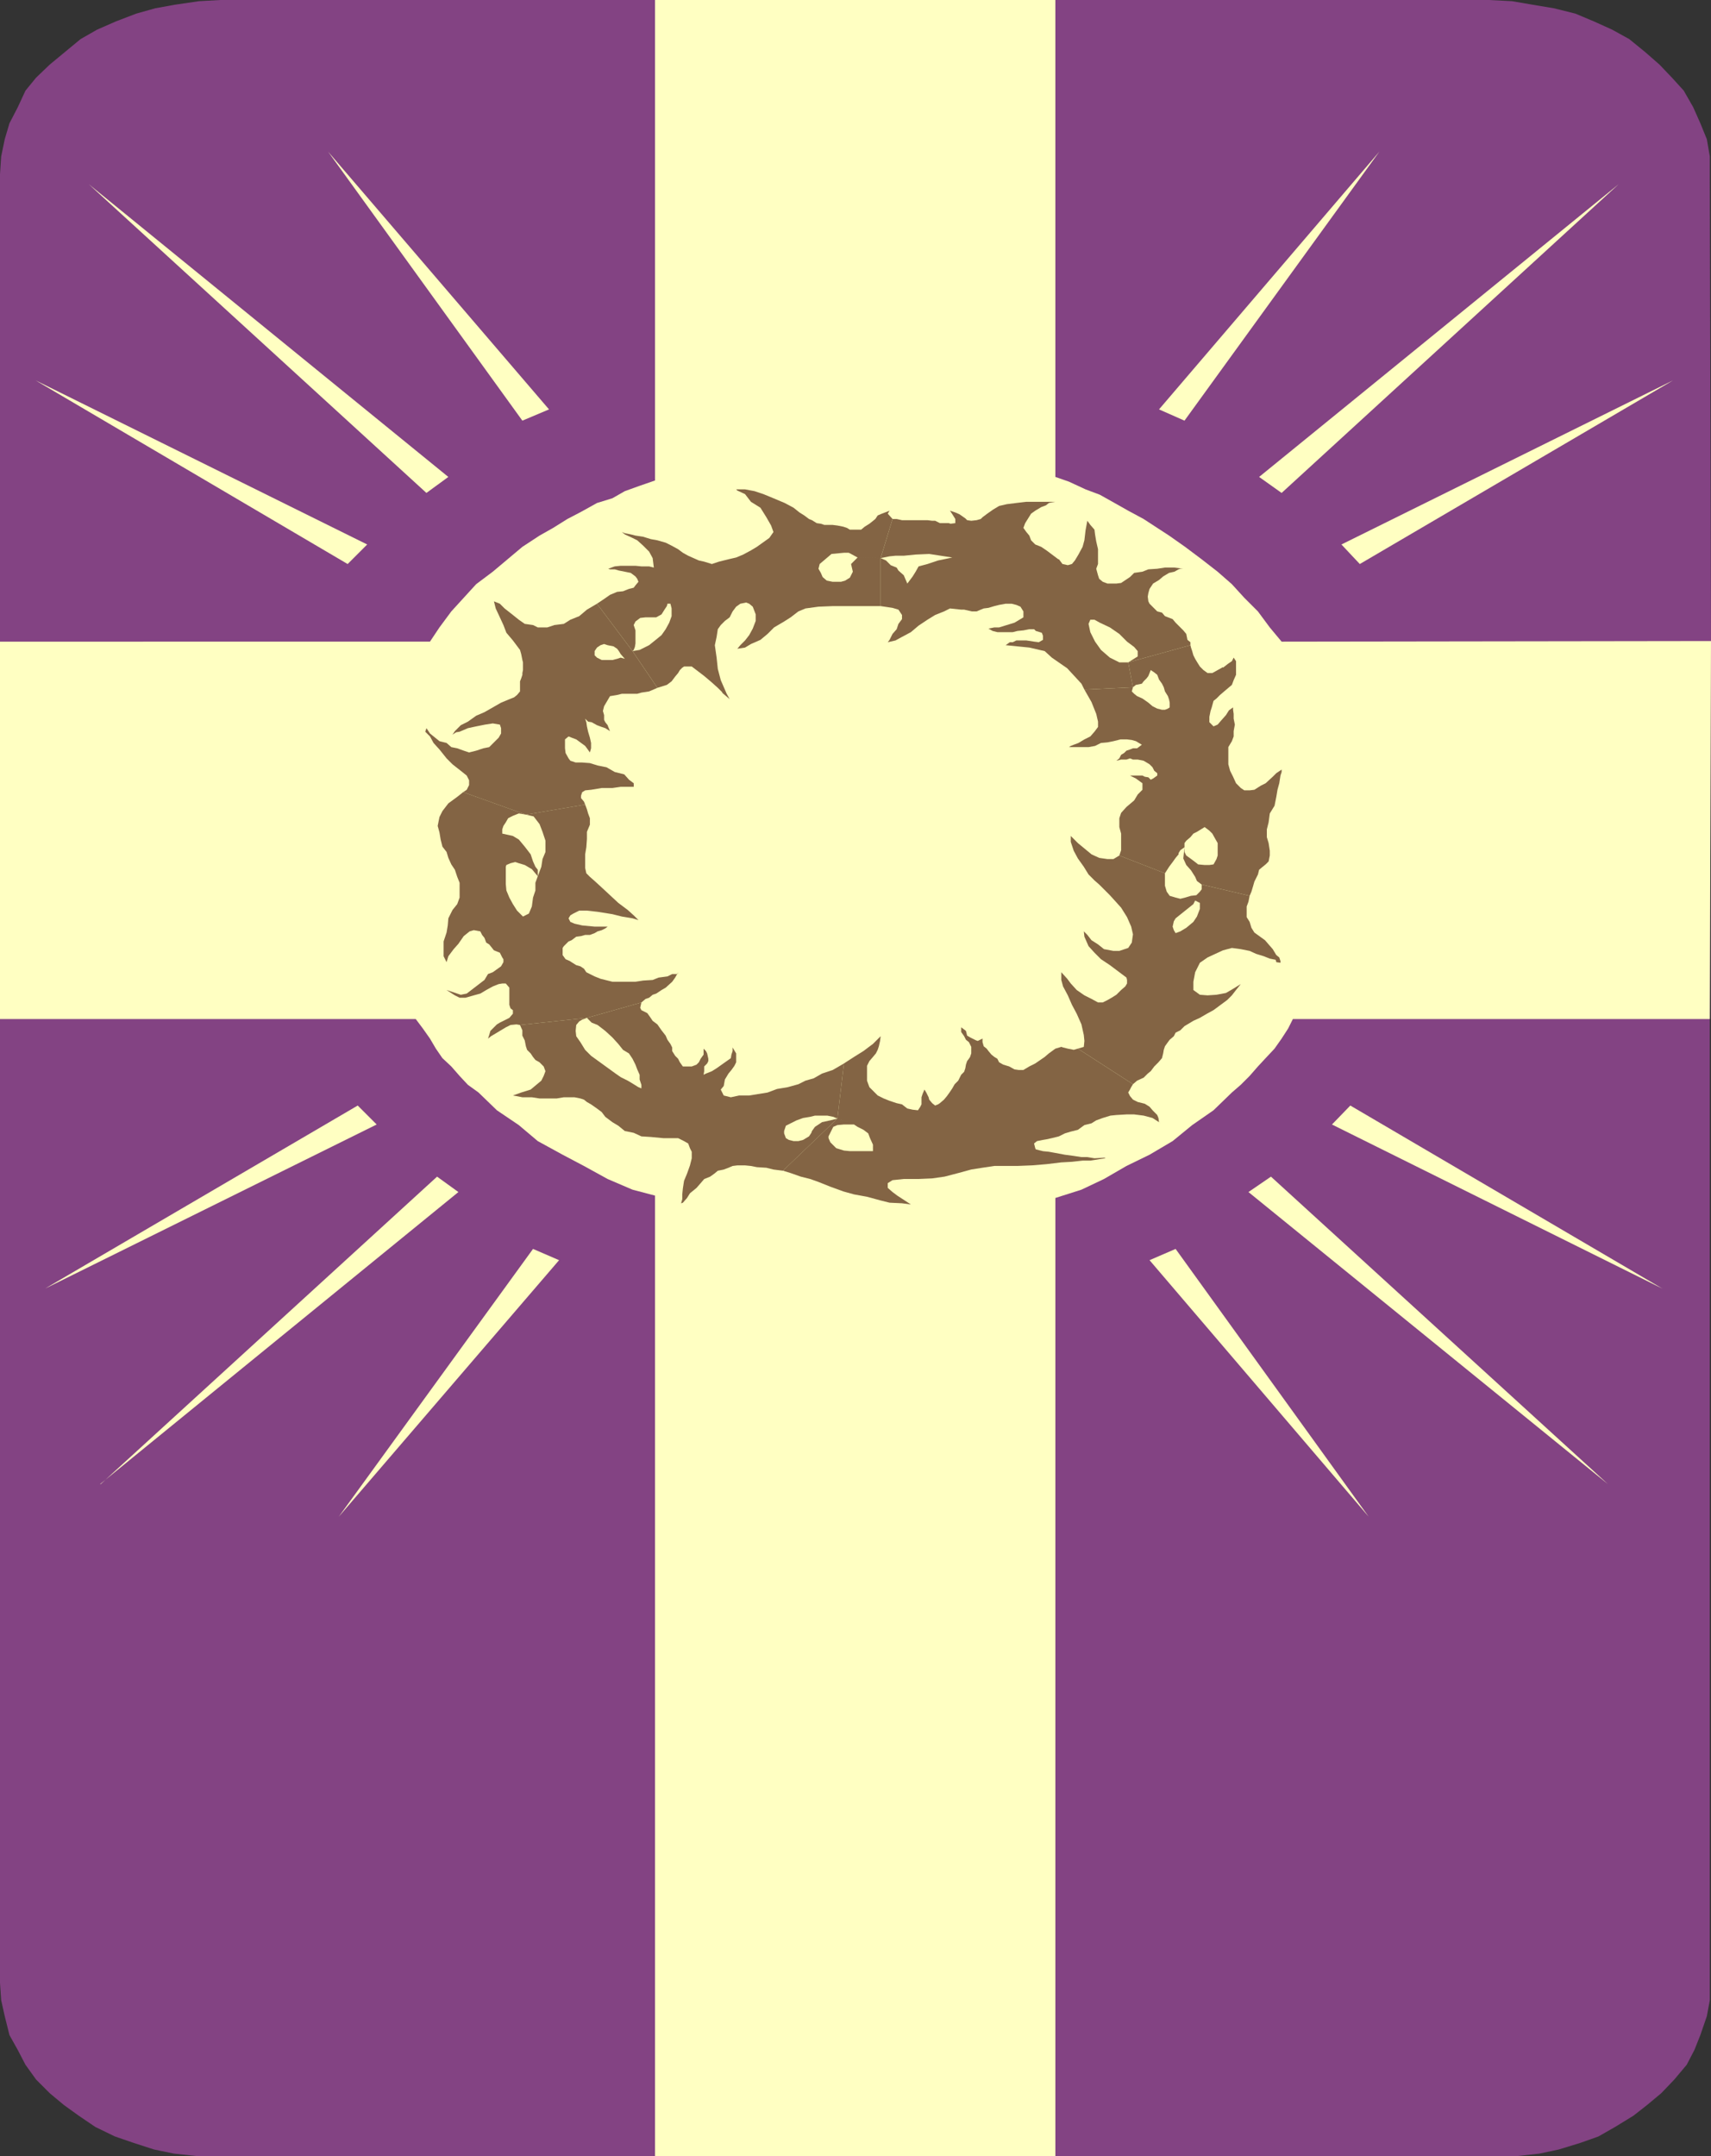
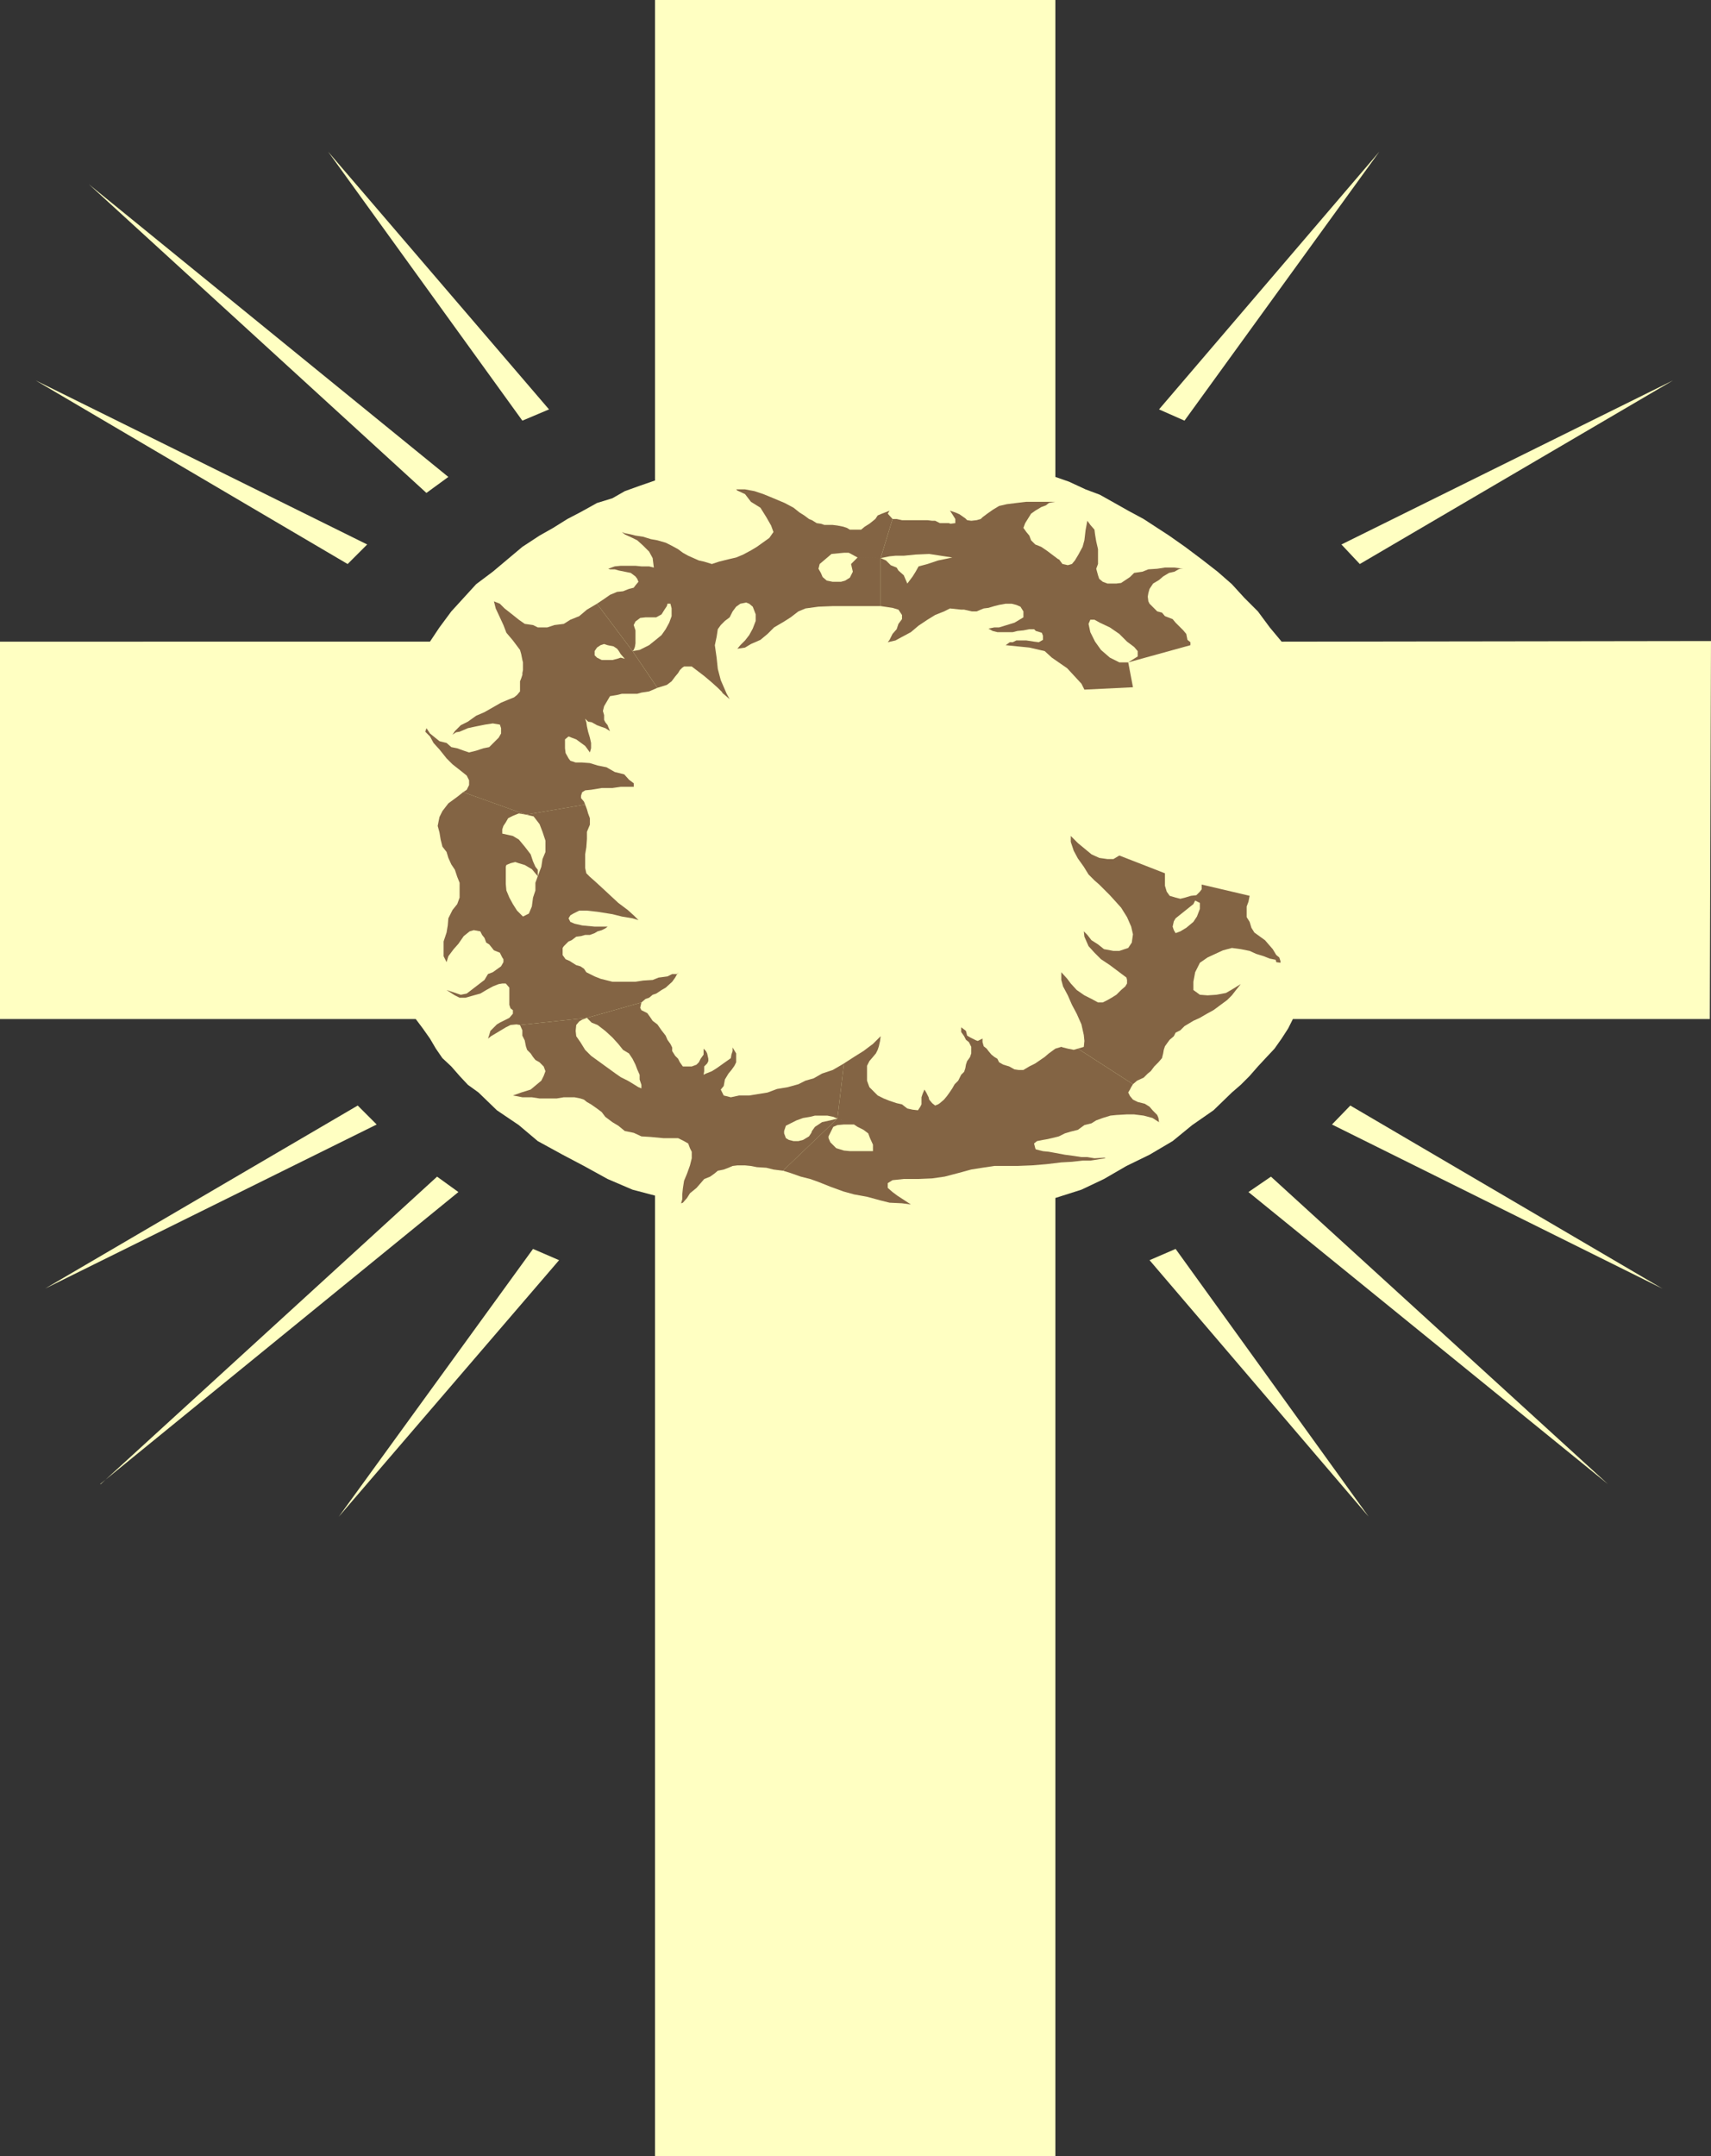
<svg xmlns="http://www.w3.org/2000/svg" xmlns:ns1="http://sodipodi.sourceforge.net/DTD/sodipodi-0.dtd" xmlns:ns2="http://www.inkscape.org/namespaces/inkscape" version="1.0" width="123.518mm" height="155.583mm" id="svg22" ns1:docname="Cross 060.wmf">
  <rect width="100%" height="100%" fill="#333333" stroke="none" />
  <ns1:namedview id="namedview22" pagecolor="#ffffff" bordercolor="#000000" borderopacity="0.25" ns2:showpageshadow="2" ns2:pageopacity="0.0" ns2:pagecheckerboard="0" ns2:deskcolor="#d1d1d1" ns2:document-units="mm" />
  <defs id="defs1">
    <pattern id="WMFhbasepattern" patternUnits="userSpaceOnUse" width="6" height="6" x="0" y="0" />
  </defs>
-   <path style="fill:#834383;fill-opacity:1;fill-rule:evenodd;stroke:none" d="m 466.839,174.842 -0.323,103.095 v 267.595 l -0.808,4.363 -1.778,5.171 -1.616,4.04 -2.101,4.04 -3.393,4.04 -3.555,3.717 -3.878,3.232 -3.717,2.909 -5.009,3.07 -4.525,2.585 -5.009,1.778 -5.817,1.778 -5.333,1.131 -5.817,0.646 H 53.487 l -5.979,-0.646 -5.494,-1.131 -5.494,-1.778 -5.171,-1.778 -5.333,-2.585 -4.525,-3.07 -4.04,-2.909 -3.878,-3.232 -3.717,-3.717 L 6.948,563.145 4.848,559.105 2.585,555.065 1.293,549.895 0.323,545.532 0,540.845 V 47.508 l 0.323,-4.848 0.97,-4.686 1.293,-4.363 2.262,-4.363 2.101,-4.525 2.909,-3.555 3.717,-3.555 8.403,-6.948 4.525,-2.585 5.171,-2.262 5.494,-2.101 5.171,-1.454 5.333,-0.97 L 54.295,0.323 60.112,0 H 406.242 l 6.302,0.323 5.656,0.97 5.817,0.97 5.817,1.454 5.009,2.101 5.009,2.262 4.686,2.585 4.363,3.555 3.878,3.393 3.393,3.555 3.232,3.555 2.585,4.525 1.939,4.363 1.778,4.363 0.808,4.686 v 4.848 l 0.323,127.495 v 0 z" id="path1" />
  <path style="fill:#ffffc2;fill-opacity:1;fill-rule:evenodd;stroke:none" d="m 466.839,174.842 -117.154,0.162 -3.232,-3.878 -3.232,-4.363 -3.717,-3.717 -3.393,-3.717 -3.878,-3.393 -4.363,-3.393 -4.525,-3.393 -4.363,-3.07 -3.232,-2.101 -3.717,-2.424 -4.201,-2.262 -3.717,-2.101 -4.04,-2.262 -3.878,-1.454 -4.525,-2.101 -3.717,-1.293 V 0 H 178.721 v 131.05 l -4.201,1.454 -4.04,1.454 -3.393,1.939 -4.201,1.293 -4.363,2.424 -3.717,1.939 -3.878,2.424 -3.717,2.101 -4.686,3.07 -8.08,6.787 -4.525,3.393 -3.393,3.717 -3.393,3.717 -3.232,4.363 -2.585,3.878 H 0 v 102.934 h 113.437 l 1.939,2.585 1.939,2.747 1.616,2.747 1.778,2.585 2.424,2.262 2.262,2.585 2.262,2.424 2.909,2.101 5.009,4.848 5.979,4.04 5.171,4.363 6.787,3.717 5.817,3.07 6.464,3.555 6.787,2.909 6.14,1.616 v 261.939 H 287.957 V 326.737 l 7.11,-2.262 6.14,-2.909 6.14,-3.555 6.302,-3.07 6.302,-3.717 5.333,-4.363 5.817,-4.04 5.009,-4.848 2.424,-2.101 2.424,-2.424 2.262,-2.585 2.101,-2.262 2.424,-2.585 1.939,-2.747 1.778,-2.747 1.293,-2.585 H 466.516 l 0.323,-102.934 v 0 z" id="path2" />
  <path style="fill:#ffffc2;fill-opacity:1;fill-rule:evenodd;stroke:none" d="m 92.431,413.673 60.112,-69.969 -7.11,-3.07 -53.002,73.039 z" id="path3" />
  <path style="fill:#ffffc2;fill-opacity:1;fill-rule:evenodd;stroke:none" d="M 12.281,351.461 102.772,306.7 97.601,301.529 12.281,351.461 Z" id="path4" />
  <path style="fill:#ffffc2;fill-opacity:1;fill-rule:evenodd;stroke:none" d="m 27.309,404.786 97.763,-79.664 -5.817,-4.201 -91.784,83.866 v 0 z" id="path5" />
  <path style="fill:#ffffc2;fill-opacity:1;fill-rule:evenodd;stroke:none" d="m 373.439,413.673 -59.789,-69.969 7.11,-3.07 52.679,73.039 z" id="path6" />
  <path style="fill:#ffffc2;fill-opacity:1;fill-rule:evenodd;stroke:none" d="m 453.588,351.461 -90.168,-44.761 5.009,-5.171 85.159,49.932 z" id="path7" />
  <path style="fill:#ffffc2;fill-opacity:1;fill-rule:evenodd;stroke:none" d="m 438.722,404.786 -98.086,-79.664 6.14,-4.201 91.946,83.866 z" id="path8" />
  <path style="fill:#ffffc2;fill-opacity:1;fill-rule:evenodd;stroke:none" d="m 89.522,41.367 60.274,70.292 -7.272,3.07 z" id="path9" />
  <path style="fill:#ffffc2;fill-opacity:1;fill-rule:evenodd;stroke:none" d="m 9.696,103.742 90.491,44.761 -5.333,5.332 z" id="path10" />
  <path style="fill:#ffffc2;fill-opacity:1;fill-rule:evenodd;stroke:none" d="m 24.239,50.255 98.086,79.826 -5.979,4.363 z" id="path11" />
  <path style="fill:#ffffc2;fill-opacity:1;fill-rule:evenodd;stroke:none" d="m 376.347,41.367 -60.112,70.292 6.948,3.07 z" id="path12" />
  <path style="fill:#ffffc2;fill-opacity:1;fill-rule:evenodd;stroke:none" d="m 456.497,103.742 -90.491,44.761 5.009,5.332 85.482,-50.093 z" id="path13" />
-   <path style="fill:#ffffc2;fill-opacity:1;fill-rule:evenodd;stroke:none" d="m 441.63,50.255 -98.086,79.826 6.14,4.363 z" id="path14" />
  <path style="fill:#836444;fill-opacity:1;fill-rule:evenodd;stroke:none" d="m 301.53,315.749 -2.909,0.162 -1.939,-0.323 h -1.616 l -2.101,-0.323 -2.424,-0.323 -2.585,-0.485 -1.778,-0.323 -1.616,-0.162 -1.939,-0.485 -0.162,-0.323 -0.323,-1.293 0.808,-0.646 1.616,-0.323 0.97,-0.162 1.454,-0.323 1.939,-0.485 1.616,-0.808 1.616,-0.485 1.939,-0.485 1.778,-1.293 1.939,-0.485 1.293,-0.808 1.778,-0.646 2.101,-0.646 1.616,-0.162 2.747,-0.162 h 2.101 l 2.585,0.323 2.424,0.646 2.262,1.454 -0.485,-0.323 -0.162,-1.131 -0.323,-0.808 -1.131,-1.131 -0.97,-1.131 -1.293,-0.808 -1.939,-0.485 -1.293,-0.646 -0.808,-0.97 -0.485,-0.97 0.485,-0.808 0.323,-0.646 0.485,-0.808 -15.028,-9.695 -1.131,0.323 -1.616,-0.323 -1.293,-0.323 -0.485,-0.162 -1.616,0.485 -1.778,1.293 -1.131,0.97 -2.585,1.778 -1.616,0.808 -1.616,0.97 h -1.293 l -1.131,-0.162 -1.454,-0.808 -1.616,-0.485 -1.131,-0.646 -0.485,-0.97 -0.808,-0.485 -0.808,-0.646 -0.808,-0.97 -0.485,-0.646 -0.808,-0.646 -0.323,-1.131 v -0.97 l -1.293,0.646 -0.485,-0.162 -1.616,-0.808 -0.808,-0.485 -0.323,-1.293 -1.293,-0.97 v 1.293 l 0.808,1.131 0.485,0.97 0.808,0.646 0.646,1.293 v 1.778 l -0.323,0.97 -0.323,0.485 -0.485,0.646 -0.323,0.97 -0.162,0.97 -0.323,0.97 -0.808,0.808 -0.485,0.97 -0.323,0.646 -0.97,0.97 -0.646,1.131 -0.646,0.97 -0.808,1.131 -0.808,0.97 -1.131,0.97 -0.485,0.323 -0.808,0.323 -0.808,-0.646 -0.808,-0.97 -0.162,-0.646 -0.646,-1.293 -0.485,-0.808 -0.485,1.131 -0.323,0.97 v 1.939 l -0.323,0.646 -0.646,0.97 -1.454,-0.162 -1.454,-0.323 -1.454,-1.131 -1.454,-0.323 -1.939,-0.646 -1.616,-0.646 -1.616,-0.808 -1.293,-1.293 -0.97,-0.97 -0.646,-1.778 v -4.04 l 0.646,-1.293 0.97,-1.131 0.808,-0.97 0.485,-0.97 0.323,-0.97 0.323,-1.454 0.162,-1.293 -2.101,2.101 -2.585,1.939 -2.585,1.616 -2.747,1.778 -1.778,15.028 4.525,1.616 0.97,0.646 1.616,0.808 1.293,0.97 0.485,1.293 0.808,1.778 v 1.778 h -6.302 l -1.616,-0.162 -2.101,-0.646 -0.97,-0.97 -0.646,-0.646 -0.485,-1.131 v -0.485 l 0.485,-0.97 0.808,-1.616 1.131,-0.485 1.778,-0.162 h 2.747 l -4.525,-1.616 -14.866,14.22 2.101,0.646 2.747,0.97 2.585,0.646 2.262,0.808 3.232,1.293 3.555,1.293 2.909,0.808 3.555,0.646 3.555,0.97 2.585,0.646 3.393,0.162 2.424,0.323 -3.717,-2.424 -1.293,-0.97 -1.293,-1.131 v -1.293 l 1.293,-0.808 3.07,-0.323 h 4.04 l 3.717,-0.162 3.393,-0.485 3.717,-0.97 3.555,-0.97 3.07,-0.485 3.232,-0.485 h 6.302 l 4.04,-0.162 3.878,-0.323 4.04,-0.485 2.909,-0.162 2.909,-0.323 h 2.101 l 4.04,-0.646 v 0 z" id="path15" />
  <path style="fill:#836444;fill-opacity:1;fill-rule:evenodd;stroke:none" d="m 197.465,318.981 1.293,-0.485 1.131,-0.485 1.293,-0.162 h 2.101 l 1.616,0.162 1.616,0.323 2.585,0.162 1.939,0.485 2.585,0.323 14.866,-14.22 -1.939,0.485 -2.262,0.485 -0.97,0.646 -0.97,0.646 -0.808,1.131 -0.162,0.485 -0.646,0.97 -1.616,0.97 -1.293,0.323 h -1.293 l -1.293,-0.323 -0.808,-0.485 -0.485,-1.293 v -0.646 l 0.485,-1.454 1.293,-0.646 1.616,-0.808 1.778,-0.646 1.939,-0.323 1.293,-0.323 h 3.393 l 1.616,0.323 1.131,0.485 1.778,-15.028 -3.07,1.778 -2.909,0.97 -2.262,1.293 -2.262,0.646 -1.939,0.97 -2.909,0.808 -2.909,0.485 -2.585,0.97 -5.009,0.808 h -2.747 l -2.262,0.485 -1.939,-0.485 -0.808,-1.616 0.808,-0.97 0.323,-1.778 0.97,-1.616 0.808,-0.97 0.808,-1.131 0.485,-0.97 v -2.424 l -0.97,-1.616 v 0.97 l -0.323,0.97 -0.162,0.97 -3.878,2.747 -1.293,0.808 -1.616,0.646 -0.646,0.323 0.162,-0.97 v -1.293 l 0.808,-0.808 0.323,-0.646 v -0.646 l -0.323,-1.454 -0.323,-0.646 -0.646,-0.646 v 1.616 l -0.808,1.131 -0.485,0.97 -0.646,0.646 -1.293,0.485 h -2.424 l -0.808,-1.131 -0.485,-0.97 -0.808,-0.808 -0.808,-1.293 v -0.97 l -0.485,-0.97 -0.808,-1.131 -0.485,-1.131 -1.131,-1.454 -1.131,-1.616 -1.293,-0.97 -0.646,-0.97 -0.808,-1.131 -1.616,-0.808 -0.323,-0.646 0.323,-1.454 -14.866,4.201 1.293,1.293 1.616,0.646 2.101,1.616 1.939,1.778 1.616,1.778 1.293,1.616 1.616,0.97 0.97,1.454 0.808,1.616 0.485,1.293 0.646,1.454 v 1.293 l 0.485,1.454 v 0.97 l -0.808,-0.323 -1.293,-0.808 -1.616,-0.97 -1.939,-0.97 -1.616,-1.131 -6.464,-4.686 -1.616,-1.616 -1.293,-2.101 -1.131,-1.616 -0.162,-1.454 0.162,-1.616 0.808,-0.97 0.808,-0.485 1.293,-0.485 -18.26,1.939 0.646,1.454 v 1.454 l 0.646,1.293 0.323,1.616 0.323,0.97 0.97,0.97 0.646,0.97 0.646,0.808 1.131,0.646 1.131,1.131 0.485,1.293 -0.485,1.293 -0.646,1.293 -2.909,2.424 -2.585,0.808 -2.262,0.808 0.97,0.162 1.616,0.323 h 2.585 l 2.101,0.323 h 4.686 l 1.939,-0.323 h 2.909 l 1.616,0.323 0.97,0.323 0.808,0.646 1.131,0.646 1.616,1.131 1.293,0.97 0.97,1.293 1.939,1.454 1.616,0.97 1.778,1.454 2.424,0.485 2.101,0.97 2.585,0.162 3.393,0.323 h 4.04 l 1.616,0.808 1.131,0.646 0.485,1.293 0.485,0.97 v 1.778 l -0.485,1.939 -0.808,2.262 -0.808,1.939 -0.323,2.101 -0.162,1.616 v 1.293 l -0.323,1.131 0.485,-0.162 1.131,-1.293 0.808,-1.293 1.778,-1.454 1.131,-1.293 0.97,-1.131 1.616,-0.646 1.131,-0.808 0.97,-0.808 1.616,-0.323 z" id="path16" />
-   <path style="fill:#836444;fill-opacity:1;fill-rule:evenodd;stroke:none" d="m 333.687,181.952 -1.454,0.808 -1.454,0.808 h -1.293 l -1.131,-0.808 -0.97,-0.97 -0.808,-1.293 -0.485,-0.808 -0.485,-0.97 -0.323,-1.131 -0.323,-0.97 -0.162,-0.646 -16.967,4.686 1.293,6.787 0.808,-0.646 1.616,-0.323 0.485,-0.646 0.808,-0.808 0.485,-0.646 0.323,-0.808 0.323,-0.808 0.97,0.646 0.808,0.646 0.485,1.293 0.808,1.131 0.485,0.97 0.323,1.131 0.808,1.293 0.323,0.97 0.162,0.808 v 1.293 l -0.485,0.323 -0.808,0.323 h -0.808 l -1.293,-0.323 -1.293,-0.646 -1.131,-0.97 -1.616,-1.131 -1.454,-0.646 -0.808,-0.646 -0.646,-0.646 0.323,-1.131 -13.251,0.646 1.939,3.393 1.293,3.232 0.485,2.101 v 1.454 l -0.97,1.293 -1.131,1.293 -1.616,0.808 -1.616,0.97 -1.293,0.485 -0.808,0.323 -0.485,0.323 h 2.101 1.939 1.293 l 1.778,-0.323 1.616,-0.808 1.778,-0.162 1.616,-0.323 1.939,-0.485 h 1.778 l 1.293,0.162 1.131,0.323 1.616,0.97 -1.293,0.97 h -1.131 l -0.808,0.323 -0.97,0.323 -0.646,0.646 -0.808,0.485 -0.485,0.97 -0.808,0.646 1.293,-0.323 h 1.454 l 0.97,-0.323 0.808,0.323 h 1.293 l 1.616,0.323 0.808,0.485 0.808,0.485 0.808,0.808 0.485,0.97 0.808,0.646 v 0.646 l -1.131,0.808 -0.646,0.323 -0.646,-0.646 -0.97,-0.162 -0.646,-0.323 h -3.393 l 1.616,0.808 1.778,1.293 v 1.778 l -1.293,1.293 -0.97,1.616 -2.101,1.778 -1.454,1.616 -0.485,1.454 v 2.424 l 0.485,1.778 v 4.525 l -0.485,1.454 12.443,4.848 1.131,-1.778 0.97,-1.293 0.808,-1.131 0.808,-0.97 v -0.323 l 0.485,-0.808 1.131,-0.808 v -1.131 l 0.485,-0.646 1.131,-0.97 0.808,-0.97 0.97,-0.485 2.101,-1.293 1.293,0.97 0.808,0.808 0.808,1.454 0.646,1.131 v 3.393 l -0.323,0.97 -0.808,1.454 -1.131,0.162 h -1.293 l -1.778,-0.162 -0.808,-0.646 -1.293,-0.97 -1.131,-0.808 -0.485,-0.97 v -1.293 l -0.323,3.07 0.808,1.778 1.293,1.454 1.131,1.778 0.485,1.131 1.293,0.97 13.089,3.07 0.485,-1.131 0.485,-1.616 0.323,-1.131 0.485,-0.97 0.485,-0.97 0.323,-1.293 0.97,-0.808 0.808,-0.646 0.808,-0.808 0.323,-1.616 v -1.293 l -0.323,-2.101 -0.485,-1.616 v -2.101 l 0.485,-1.939 0.323,-2.424 1.293,-2.101 0.485,-2.424 0.323,-1.939 0.485,-1.778 0.323,-2.101 0.323,-0.97 v -0.646 l -1.454,0.97 -0.97,0.97 -1.939,1.778 -1.293,0.646 -1.778,1.131 -1.293,0.162 h -1.454 l -0.97,-0.646 -1.293,-1.293 -0.808,-1.778 -0.808,-1.616 -0.485,-1.778 v -4.686 l 0.97,-1.616 0.485,-1.293 v -1.454 l 0.323,-1.778 -0.323,-1.616 v -1.293 l -0.162,-1.131 v -0.646 l -1.131,0.808 -0.808,1.293 -1.293,1.454 -0.97,1.131 -1.131,0.485 -1.131,-1.131 v -1.454 l 0.323,-1.616 0.323,-0.97 0.485,-1.778 0.808,-0.646 0.97,-0.97 1.131,-0.97 2.101,-1.778 0.485,-1.293 0.646,-1.454 v -3.717 l -0.646,-0.97 -0.485,0.97 -0.97,0.646 -1.454,1.131 v 0 z" id="path17" />
  <path style="fill:#836444;fill-opacity:1;fill-rule:evenodd;stroke:none" d="m 334.818,272.766 1.293,-1.293 1.131,-1.454 1.293,-1.616 -2.101,1.293 -1.939,1.131 -2.585,0.485 -2.424,0.162 -2.101,-0.162 -1.778,-1.293 v -2.262 l 0.485,-2.585 1.293,-2.585 2.101,-1.454 2.101,-0.97 2.101,-0.97 2.424,-0.646 2.424,0.323 2.424,0.485 1.778,0.808 2.101,0.646 1.616,0.646 1.616,0.323 0.162,0.646 1.131,0.162 v -0.485 l -0.323,-0.97 -0.808,-0.646 -0.97,-1.616 -1.131,-1.293 -0.97,-1.131 -2.909,-2.101 -0.808,-1.293 -0.485,-1.616 -0.808,-1.293 v -2.909 l 0.485,-1.293 0.323,-1.616 -13.089,-3.07 v 1.293 l -0.485,0.646 -0.97,0.97 -1.454,0.162 1.131,1.293 1.293,0.646 v 1.616 l -0.808,2.101 -0.97,1.454 -1.939,1.616 -1.616,0.97 -1.293,0.485 -0.485,-0.808 -0.323,-0.97 0.323,-1.454 0.485,-0.808 4.848,-3.878 0.485,-0.97 -1.131,-1.293 -1.616,0.485 -1.293,0.323 -1.293,-0.323 -1.616,-0.485 -0.808,-1.131 -0.485,-1.616 v -3.393 l -12.443,-4.848 -1.616,0.97 h -1.616 l -2.262,-0.323 -2.101,-0.97 -3.717,-3.07 -1.131,-1.131 -0.808,-0.808 v 1.616 l 0.808,2.424 1.131,2.101 1.616,2.262 1.293,2.101 1.616,1.616 1.293,1.131 1.293,1.293 1.616,1.616 1.616,1.778 1.454,1.616 1.616,2.585 1.131,2.585 0.485,2.101 -0.323,2.262 -0.97,1.454 -2.424,0.808 h -1.616 l -2.585,-0.485 -1.616,-1.293 -1.778,-1.131 -1.131,-1.454 -0.97,-0.97 0.162,1.454 1.131,2.585 1.616,1.778 1.778,1.778 2.424,1.616 4.525,3.393 0.162,0.646 v 0.97 l -0.485,0.808 -1.131,0.97 -1.293,1.293 -1.293,0.808 -1.131,0.646 -1.293,0.646 h -1.293 l -1.778,-0.97 -1.939,-0.97 -2.101,-1.454 -1.616,-1.778 -0.97,-1.293 -1.616,-1.778 v 2.101 l 0.485,1.778 1.293,2.424 1.131,2.585 1.293,2.424 1.293,2.909 0.646,2.909 0.162,1.616 -0.162,1.616 -1.616,0.485 15.028,9.695 1.131,-0.97 1.778,-0.808 1.131,-1.131 0.808,-0.646 0.97,-1.293 1.131,-1.131 0.97,-1.131 0.323,-1.293 0.162,-0.97 0.323,-0.97 0.808,-1.131 0.485,-0.646 1.131,-0.97 0.485,-0.97 1.293,-0.646 1.131,-1.131 0.808,-0.485 1.616,-0.97 1.778,-0.808 1.939,-1.131 1.778,-0.97 3.717,-2.747 z" id="path18" />
  <path style="fill:#836444;fill-opacity:1;fill-rule:evenodd;stroke:none" d="m 131.051,254.021 0.485,0.97 0.646,0.808 0.485,1.293 0.808,0.485 1.293,1.616 1.616,0.646 0.646,1.293 0.323,0.485 v 0.808 l -0.646,1.131 -2.262,1.616 -1.293,0.485 -0.97,1.616 -4.848,3.717 -1.616,0.323 -3.878,-1.293 2.262,1.454 1.293,0.646 h 1.616 l 1.131,-0.323 1.131,-0.323 1.778,-0.485 1.616,-0.97 1.778,-0.97 1.616,-0.646 0.97,-0.162 h 0.97 l 0.97,1.131 v 4.686 l 0.323,0.97 0.646,0.485 v 0.97 l -0.97,1.131 -1.616,0.808 -0.97,0.485 -0.808,0.485 -0.808,0.808 -0.97,0.97 -0.323,1.131 -0.323,0.97 0.808,-0.646 2.424,-1.454 1.616,-0.97 1.293,-0.646 1.616,-0.162 0.97,0.162 18.26,-1.939 14.866,-4.201 1.131,-0.97 0.97,-0.323 0.97,-0.808 0.97,-0.323 1.454,-0.97 1.131,-0.646 1.778,-1.616 0.808,-1.131 0.808,-1.454 -0.162,0.485 h -1.454 l -1.293,0.646 -2.424,0.323 -1.616,0.646 -2.585,0.162 -2.101,0.323 h -6.302 l -1.939,-0.485 -1.293,-0.323 -1.616,-0.646 -1.293,-0.646 -0.97,-0.485 -0.646,-0.97 -0.97,-0.646 -1.131,-0.323 -1.293,-0.808 -0.485,-0.323 -1.131,-0.485 -0.808,-1.131 v -1.939 l 0.323,-0.485 1.293,-1.293 0.808,-0.323 1.293,-0.97 1.293,-0.162 1.131,-0.323 h 1.293 l 1.293,-0.485 0.808,-0.485 1.131,-0.323 0.97,-0.485 0.646,-0.485 h -3.555 l -3.393,-0.323 -2.101,-0.485 -1.131,-0.485 -0.485,-0.97 0.485,-0.808 0.808,-0.485 1.616,-0.808 h 2.101 l 2.909,0.323 4.04,0.646 2.585,0.646 2.909,0.485 1.616,0.485 -1.293,-1.293 -1.616,-1.454 -2.585,-1.939 -2.262,-2.101 -2.262,-2.101 -1.939,-1.778 -1.293,-1.131 -0.97,-0.97 -0.323,-1.454 v -3.717 l 0.323,-1.939 0.162,-2.262 v -1.939 l 0.808,-1.939 v -1.778 l -0.485,-1.293 -0.323,-1.131 -0.485,-1.293 -16.159,2.747 2.101,0.485 1.616,2.101 0.808,2.101 0.808,2.424 v 3.07 l -0.808,1.939 -0.323,2.101 -0.97,2.585 -0.646,1.778 v 2.101 l -0.646,1.939 -0.323,2.424 -0.808,1.939 -1.616,0.808 -1.616,-1.616 -1.131,-1.778 -0.97,-1.778 -0.808,-1.939 -0.162,-1.778 v -4.686 l 0.162,-0.485 1.131,-0.485 1.293,-0.323 0.97,0.323 1.616,0.485 1.939,1.131 1.616,1.939 v -1.778 l -0.646,-0.808 -0.646,-1.454 -0.646,-1.939 -1.616,-2.101 -1.616,-1.939 -1.616,-0.97 -2.909,-0.646 v -1.131 l 0.323,-0.97 0.646,-0.97 0.646,-1.131 1.293,-0.646 1.616,-0.646 1.939,0.323 -17.129,-6.14 -1.616,1.293 -2.424,1.778 -1.616,2.101 -0.808,1.616 -0.485,2.424 0.485,1.778 0.323,1.939 0.485,1.939 1.131,1.454 0.485,1.616 0.808,1.778 0.97,1.454 0.646,1.939 0.646,1.616 v 4.04 l -0.646,1.778 -1.293,1.616 -1.131,2.262 -0.162,1.939 -0.323,1.939 -0.808,2.424 v 4.04 l 0.808,1.616 0.485,-1.616 1.454,-1.939 1.293,-1.454 1.454,-2.101 1.616,-1.293 1.131,-0.323 z" id="path19" />
  <path style="fill:#836444;fill-opacity:1;fill-rule:evenodd;stroke:none" d="m 288.765,152.542 -3.232,-2.424 -1.454,-0.97 -1.616,-0.646 -1.131,-1.131 -0.485,-1.293 -0.808,-0.97 -0.808,-1.131 0.485,-1.293 0.808,-1.293 0.808,-1.293 1.131,-0.808 1.616,-0.97 1.293,-0.485 0.808,-0.646 0.808,-0.162 0.97,-0.162 h -7.918 l -2.747,0.323 -2.585,0.323 -2.101,0.485 -1.616,0.97 -1.616,1.131 -1.293,0.97 -0.485,0.485 -1.131,0.323 -1.454,0.162 -1.131,-0.162 -0.485,-0.485 -1.616,-1.131 -1.131,-0.485 -1.454,-0.485 0.646,0.97 0.808,1.293 v 1.131 l -1.293,0.162 -0.485,-0.162 h -2.424 l -1.293,-0.646 h -0.808 L 253.053,141.877 h -6.948 l -1.454,-0.323 h -1.131 l -3.232,10.665 2.424,-0.485 1.616,-0.162 h 2.262 l 3.232,-0.323 3.717,-0.162 6.302,0.97 -3.878,0.808 -2.909,0.97 -2.424,0.646 -0.808,1.454 -0.808,1.293 -1.454,1.939 -0.97,-2.262 -1.454,-1.293 -0.485,-0.808 -1.616,-0.646 -1.293,-1.293 -1.454,-0.646 v 13.089 l 3.232,0.485 1.616,0.485 0.97,1.454 v 1.131 l -0.97,1.293 -0.485,1.454 -1.131,1.293 -0.808,1.616 -0.485,0.646 2.101,-0.485 1.778,-0.97 2.424,-1.293 2.101,-1.778 2.424,-1.616 2.101,-1.293 2.424,-0.97 1.616,-0.808 3.07,0.323 h 0.808 l 2.101,0.485 h 1.293 l 1.131,-0.485 0.808,-0.323 1.293,-0.162 1.616,-0.485 1.293,-0.323 1.778,-0.323 h 1.616 l 1.293,0.323 1.131,0.485 0.808,1.293 v 1.616 l -2.424,1.454 -2.101,0.646 -2.101,0.646 h -1.293 l -1.616,0.323 1.131,0.646 1.293,0.323 h 4.201 l 1.293,-0.323 1.616,-0.162 1.616,-0.323 h 1.293 l 0.485,0.485 1.616,0.485 0.323,0.808 v 1.131 l -1.131,0.646 -1.293,-0.162 -2.101,-0.323 h -2.747 l -0.97,0.485 h -0.808 l -1.131,0.808 6.464,0.646 4.201,0.97 1.939,1.778 4.201,2.909 3.878,4.201 0.808,1.616 13.251,-0.646 -1.293,-6.787 h -2.424 l -2.585,-1.293 -2.424,-2.101 -1.616,-2.262 -1.293,-2.585 -0.485,-2.262 0.485,-1.131 h 1.131 l 1.454,0.808 2.747,1.293 2.585,1.778 2.101,2.101 1.939,1.454 0.97,1.131 v 1.454 l -2.585,1.616 16.967,-4.686 v -0.808 l -0.808,-0.646 -0.323,-1.616 -0.808,-0.97 -0.808,-0.808 -1.293,-1.293 -0.808,-0.97 -2.101,-0.808 -0.808,-0.97 -1.293,-0.323 -1.293,-1.293 -0.808,-0.808 -0.323,-0.646 -0.162,-1.293 0.162,-0.97 0.323,-1.131 0.97,-1.454 1.616,-0.97 1.131,-0.97 1.616,-0.97 1.454,-0.323 1.131,-0.646 0.485,-0.162 h 0.808 l -2.424,-0.323 h -2.585 l -2.101,0.323 -2.424,0.162 -1.616,0.646 -2.262,0.323 -1.131,1.131 -2.424,1.616 -1.293,0.162 h -2.424 l -1.293,-0.485 -0.97,-0.808 -0.323,-0.97 -0.485,-1.778 0.485,-1.293 v -4.04 l -0.485,-2.101 -0.323,-1.939 -0.162,-1.293 -1.131,-1.293 -0.808,-1.131 -0.485,2.585 -0.323,2.747 -0.485,1.778 -1.131,2.101 -0.97,1.616 -0.808,0.97 -1.131,0.323 -1.454,-0.323 -0.97,-1.293 v 0 z" id="path20" />
  <path style="fill:#836444;fill-opacity:1;fill-rule:evenodd;stroke:none" d="m 196.98,188.9 2.101,1.778 -0.808,-1.454 -1.616,-3.717 -0.808,-3.07 -0.323,-3.07 -0.485,-3.393 0.485,-2.262 0.323,-2.101 0.808,-1.131 1.131,-1.131 1.293,-0.97 0.808,-1.616 0.97,-1.293 1.131,-0.808 1.616,-0.323 0.808,0.323 0.97,0.808 0.808,2.101 v 1.778 l -0.808,2.101 -0.97,1.778 -1.131,1.454 -1.293,1.293 -0.808,0.97 2.101,-0.323 1.616,-0.97 2.585,-1.131 1.939,-1.616 1.778,-1.778 2.747,-1.616 1.778,-1.131 2.101,-1.616 1.939,-0.808 3.555,-0.485 4.04,-0.162 h 12.927 v -13.089 l -6.302,-0.162 -1.778,1.778 0.485,2.101 -0.808,1.616 -1.293,0.808 -1.131,0.323 h -2.262 l -1.616,-0.323 -1.131,-0.97 -0.485,-1.131 -0.646,-1.131 0.323,-1.293 3.232,-2.747 3.393,-0.323 h 1.293 l 0.646,0.323 1.778,0.97 6.302,0.162 3.232,-10.665 -1.293,-1.454 0.485,-0.808 -0.808,0.323 -1.293,0.485 -1.131,0.485 -0.646,0.97 -1.616,1.293 -1.293,0.808 -0.97,0.808 h -3.07 l -0.808,-0.485 -0.97,-0.323 -1.616,-0.323 -1.293,-0.162 h -2.262 l -0.97,-0.323 -1.131,-0.162 -1.293,-0.808 -0.808,-0.323 -1.293,-0.97 -1.293,-0.808 -1.616,-1.293 -2.424,-1.293 -3.07,-1.293 -2.747,-1.131 -2.424,-0.808 -2.585,-0.485 h -2.424 l 0.323,0.323 2.101,0.97 1.616,2.101 2.585,1.616 1.616,2.585 1.293,2.262 0.646,1.778 -1.131,1.616 -3.393,2.424 -1.616,0.97 -2.101,1.131 -1.939,0.808 -2.101,0.485 -2.585,0.646 -1.939,0.646 -2.101,-0.646 -1.454,-0.323 -1.454,-0.646 -1.454,-0.646 -1.454,-0.808 -1.293,-0.97 -1.778,-0.97 -1.616,-0.808 -2.262,-0.646 -1.778,-0.323 -2.101,-0.646 -2.101,-0.323 -1.293,-0.323 -1.616,-0.323 -0.808,-0.323 0.808,0.646 2.101,0.97 1.293,0.646 1.616,1.454 1.616,1.616 0.97,1.778 0.323,2.585 -1.293,-0.323 h -2.101 l -1.616,-0.162 h -4.04 l -1.616,0.162 -1.778,0.646 0.485,0.162 h 1.293 l 1.131,0.323 1.616,0.323 1.616,0.323 1.293,0.97 0.485,0.646 0.323,0.808 -0.808,0.97 -0.485,0.646 -1.293,0.323 -1.616,0.646 -1.616,0.162 -1.939,0.808 -1.616,1.131 -1.939,1.293 9.696,12.927 0.323,-0.323 0.323,-0.808 0.162,-0.97 v -3.555 l -0.485,-1.454 0.485,-0.97 1.293,-0.97 1.454,-0.162 h 2.909 l 1.454,-0.808 0.808,-1.293 0.646,-0.97 0.162,-0.646 h 0.808 l 0.323,1.293 v 2.101 l -0.646,1.778 -0.97,1.778 -1.131,1.616 -1.778,1.454 -1.616,1.293 -2.585,1.293 -1.939,0.323 6.787,10.019 2.585,-0.808 1.293,-0.97 0.97,-1.293 0.808,-0.97 0.485,-0.808 0.646,-0.646 0.485,-0.323 h 2.101 l 3.393,2.585 2.101,1.778 1.616,1.454 1.293,1.293 v 0 z" id="path21" />
  <path style="fill:#836444;fill-opacity:1;fill-rule:evenodd;stroke:none" d="m 163.046,208.776 -2.101,-0.646 -2.101,-0.162 h -1.778 l -1.454,-0.485 -0.485,-0.646 -0.808,-1.454 -0.162,-1.293 v -2.424 l 0.97,-0.808 0.808,0.323 1.293,0.485 2.424,1.778 0.485,0.646 0.808,1.131 0.323,-1.131 v -1.454 l -0.323,-1.454 -0.485,-1.616 -0.323,-1.454 -0.162,-1.131 -0.323,-0.97 0.808,0.808 0.97,0.162 1.454,0.808 1.293,0.485 0.97,0.323 1.293,0.808 -0.485,-1.131 -0.162,-0.485 -0.646,-0.808 -0.323,-0.646 v -1.293 l -0.323,-1.131 0.323,-1.293 1.616,-2.747 1.939,-0.323 1.293,-0.323 h 4.201 l 1.131,-0.323 2.101,-0.323 2.262,-0.97 -6.787,-10.019 -0.97,1.778 -1.131,0.323 -1.131,-0.323 -0.97,0.323 -1.293,0.323 h -2.909 l -1.293,-0.646 -0.646,-0.646 v -1.131 l 0.646,-0.97 0.97,-0.646 0.97,-0.323 0.97,0.323 1.616,0.323 0.97,0.646 0.485,0.646 0.485,0.808 1.131,1.293 1.131,-0.323 0.97,-1.778 -9.696,-12.927 -2.747,1.616 -2.101,1.778 -2.424,0.97 -1.778,1.131 -2.585,0.323 -1.939,0.646 h -2.585 l -1.293,-0.646 -2.262,-0.323 -1.616,-1.131 -1.616,-1.293 -2.262,-1.778 -1.293,-1.293 -1.616,-0.646 0.485,1.939 1.131,2.424 0.97,2.101 0.808,2.101 1.778,2.101 0.97,1.293 0.97,1.293 0.323,1.131 0.323,1.616 0.162,0.646 v 2.101 l -0.162,0.808 v 0.485 l -0.323,0.97 -0.323,0.808 v 2.747 l -0.808,0.97 -0.808,0.646 -1.616,0.646 -1.939,0.808 -2.262,1.293 -2.262,1.293 -2.262,0.97 -2.262,1.616 -1.939,0.97 -1.616,1.616 -0.646,0.97 0.97,-0.646 0.97,-0.162 2.262,-0.97 2.262,-0.485 2.424,-0.485 2.101,-0.323 1.939,0.323 0.323,0.97 v 1.454 l -0.646,1.131 -1.293,1.293 -1.293,1.293 -1.616,0.323 -1.939,0.646 -1.939,0.485 -1.454,-0.485 -1.778,-0.646 -1.616,-0.323 -1.293,-1.131 -1.939,-0.485 -2.585,-2.101 -0.97,-1.454 -0.323,0.97 1.293,1.293 0.97,1.778 1.616,1.778 1.939,2.424 1.616,1.616 2.262,1.778 1.616,1.293 0.646,1.293 v 1.293 l -0.646,1.293 -0.97,0.646 17.129,6.14 16.159,-2.747 -0.323,-0.808 -0.808,-0.97 v -0.646 l 0.323,-0.97 0.808,-0.485 1.616,-0.162 2.909,-0.485 h 2.909 l 2.262,-0.323 h 3.555 v -0.97 l -1.293,-0.97 -1.293,-1.454 -2.585,-0.646 -2.262,-1.293 -2.424,-0.485 z" id="path22" />
</svg>